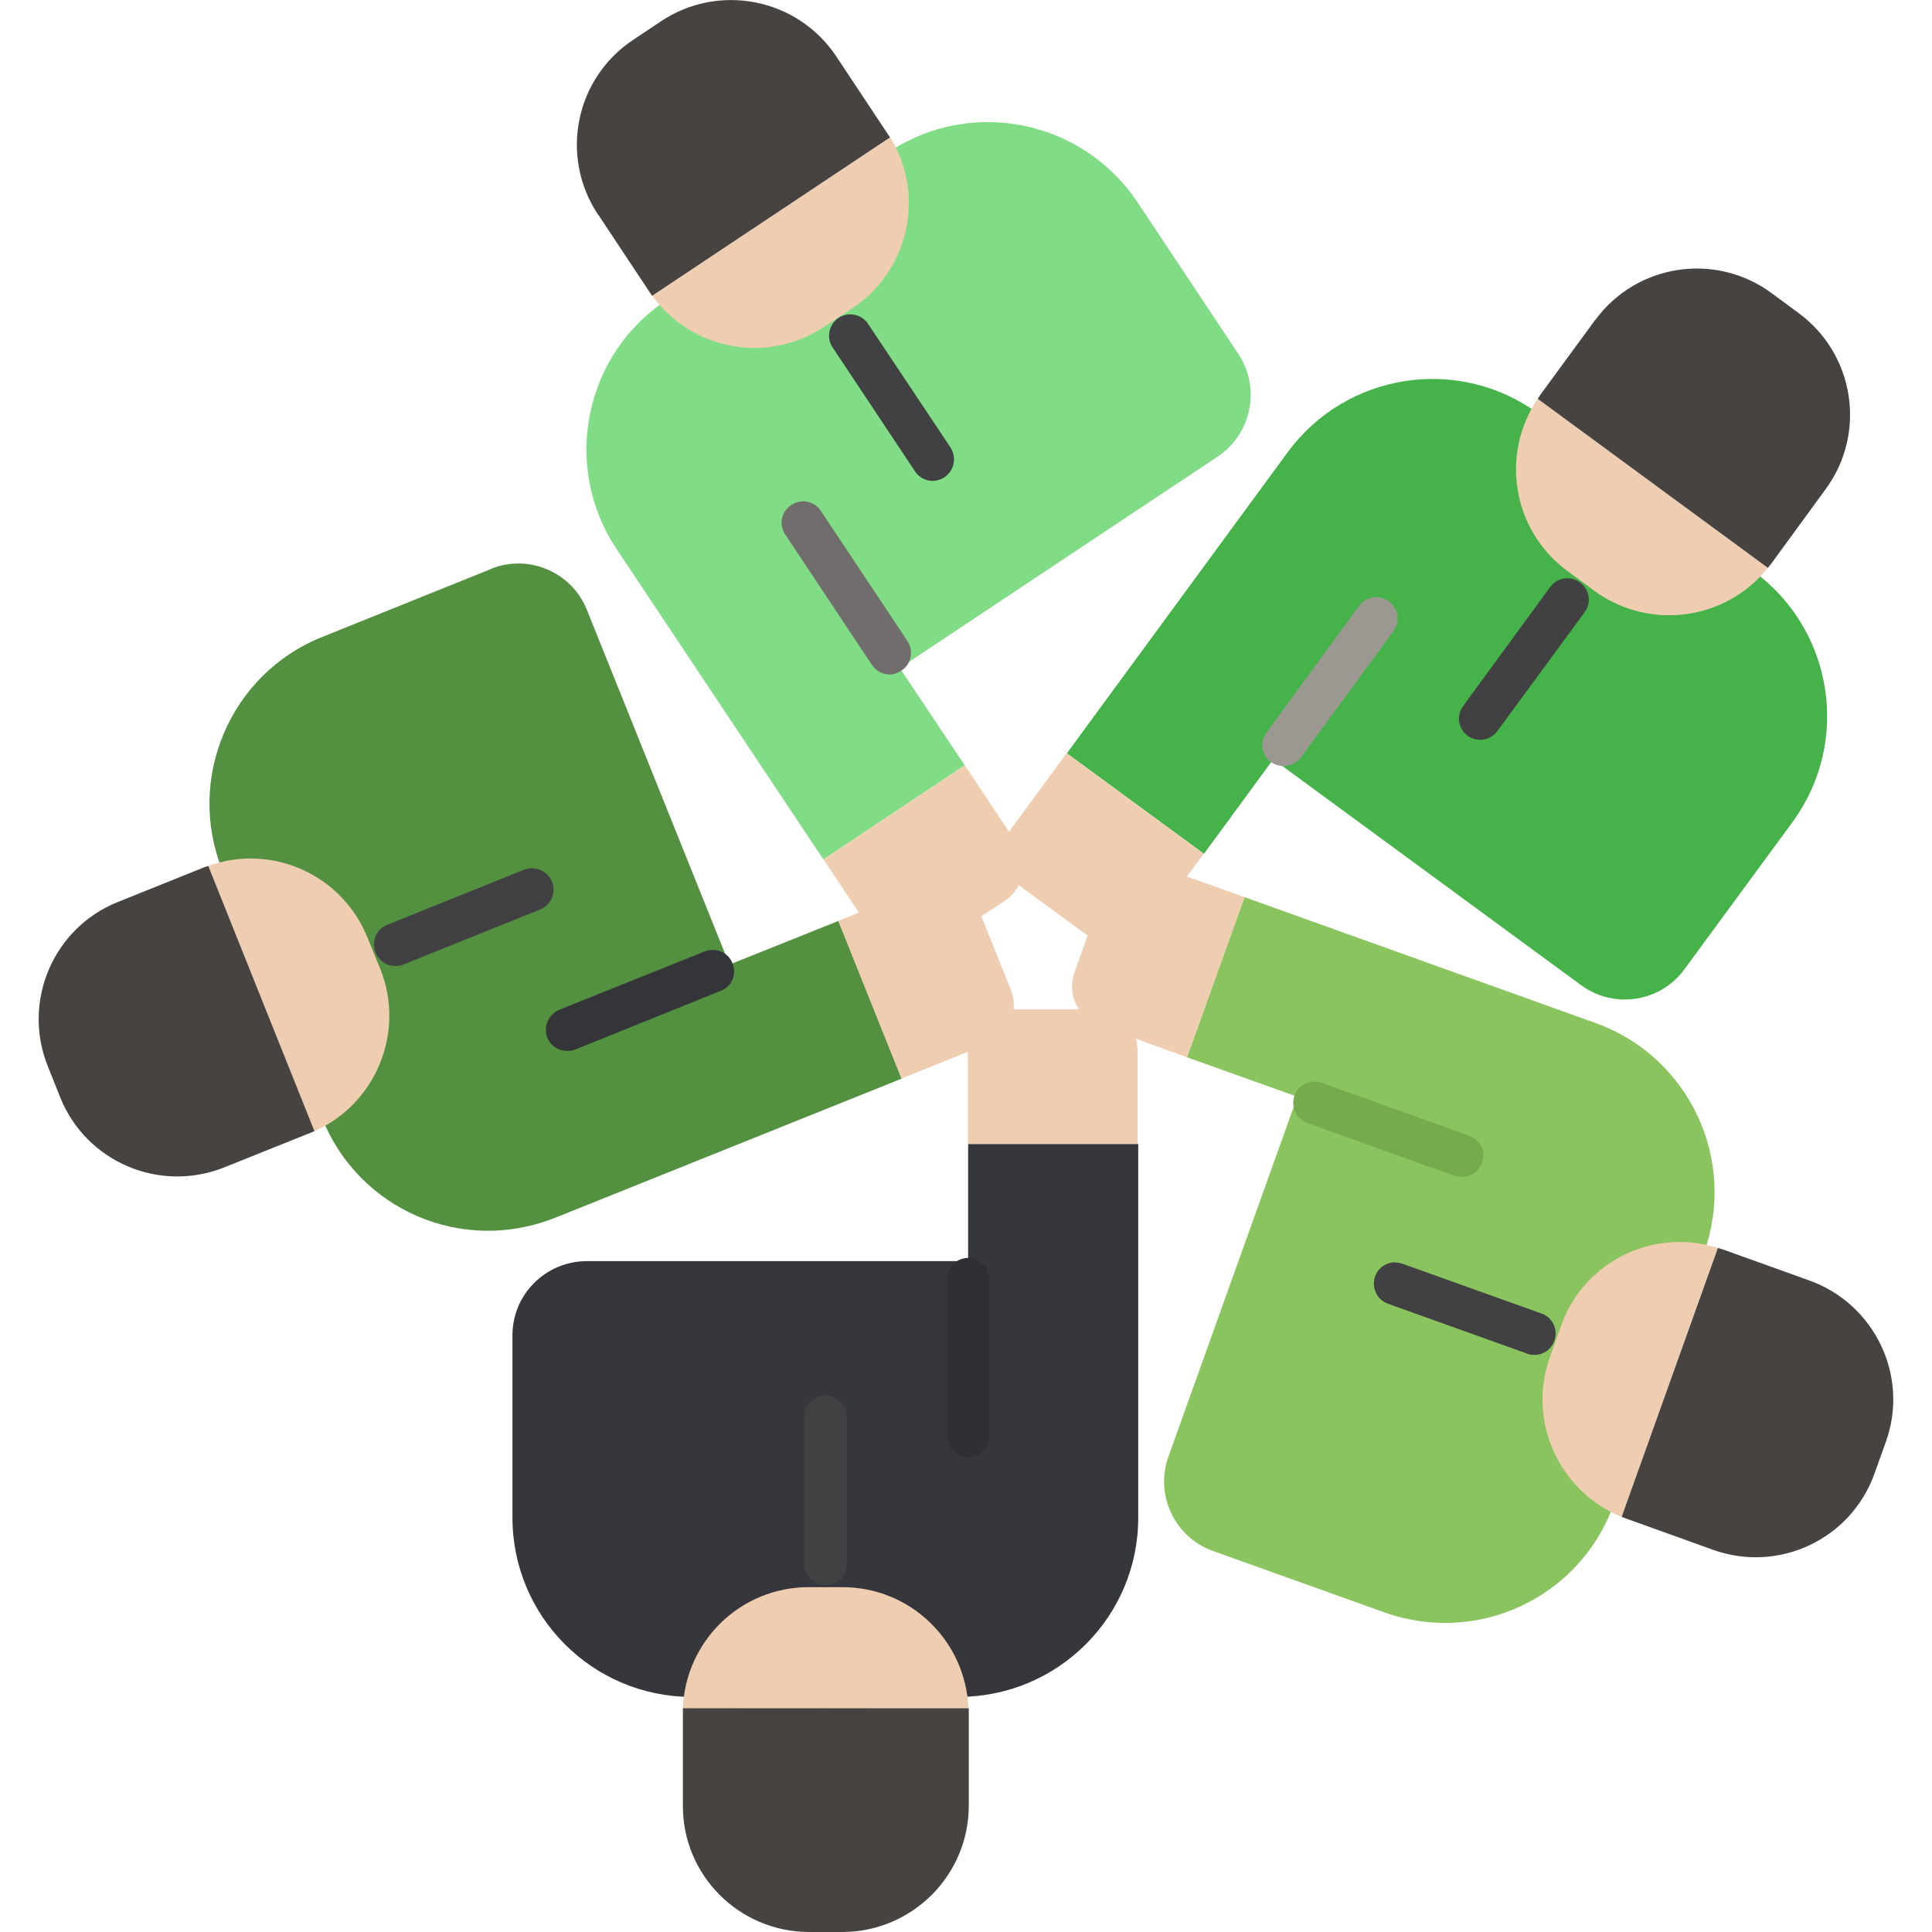
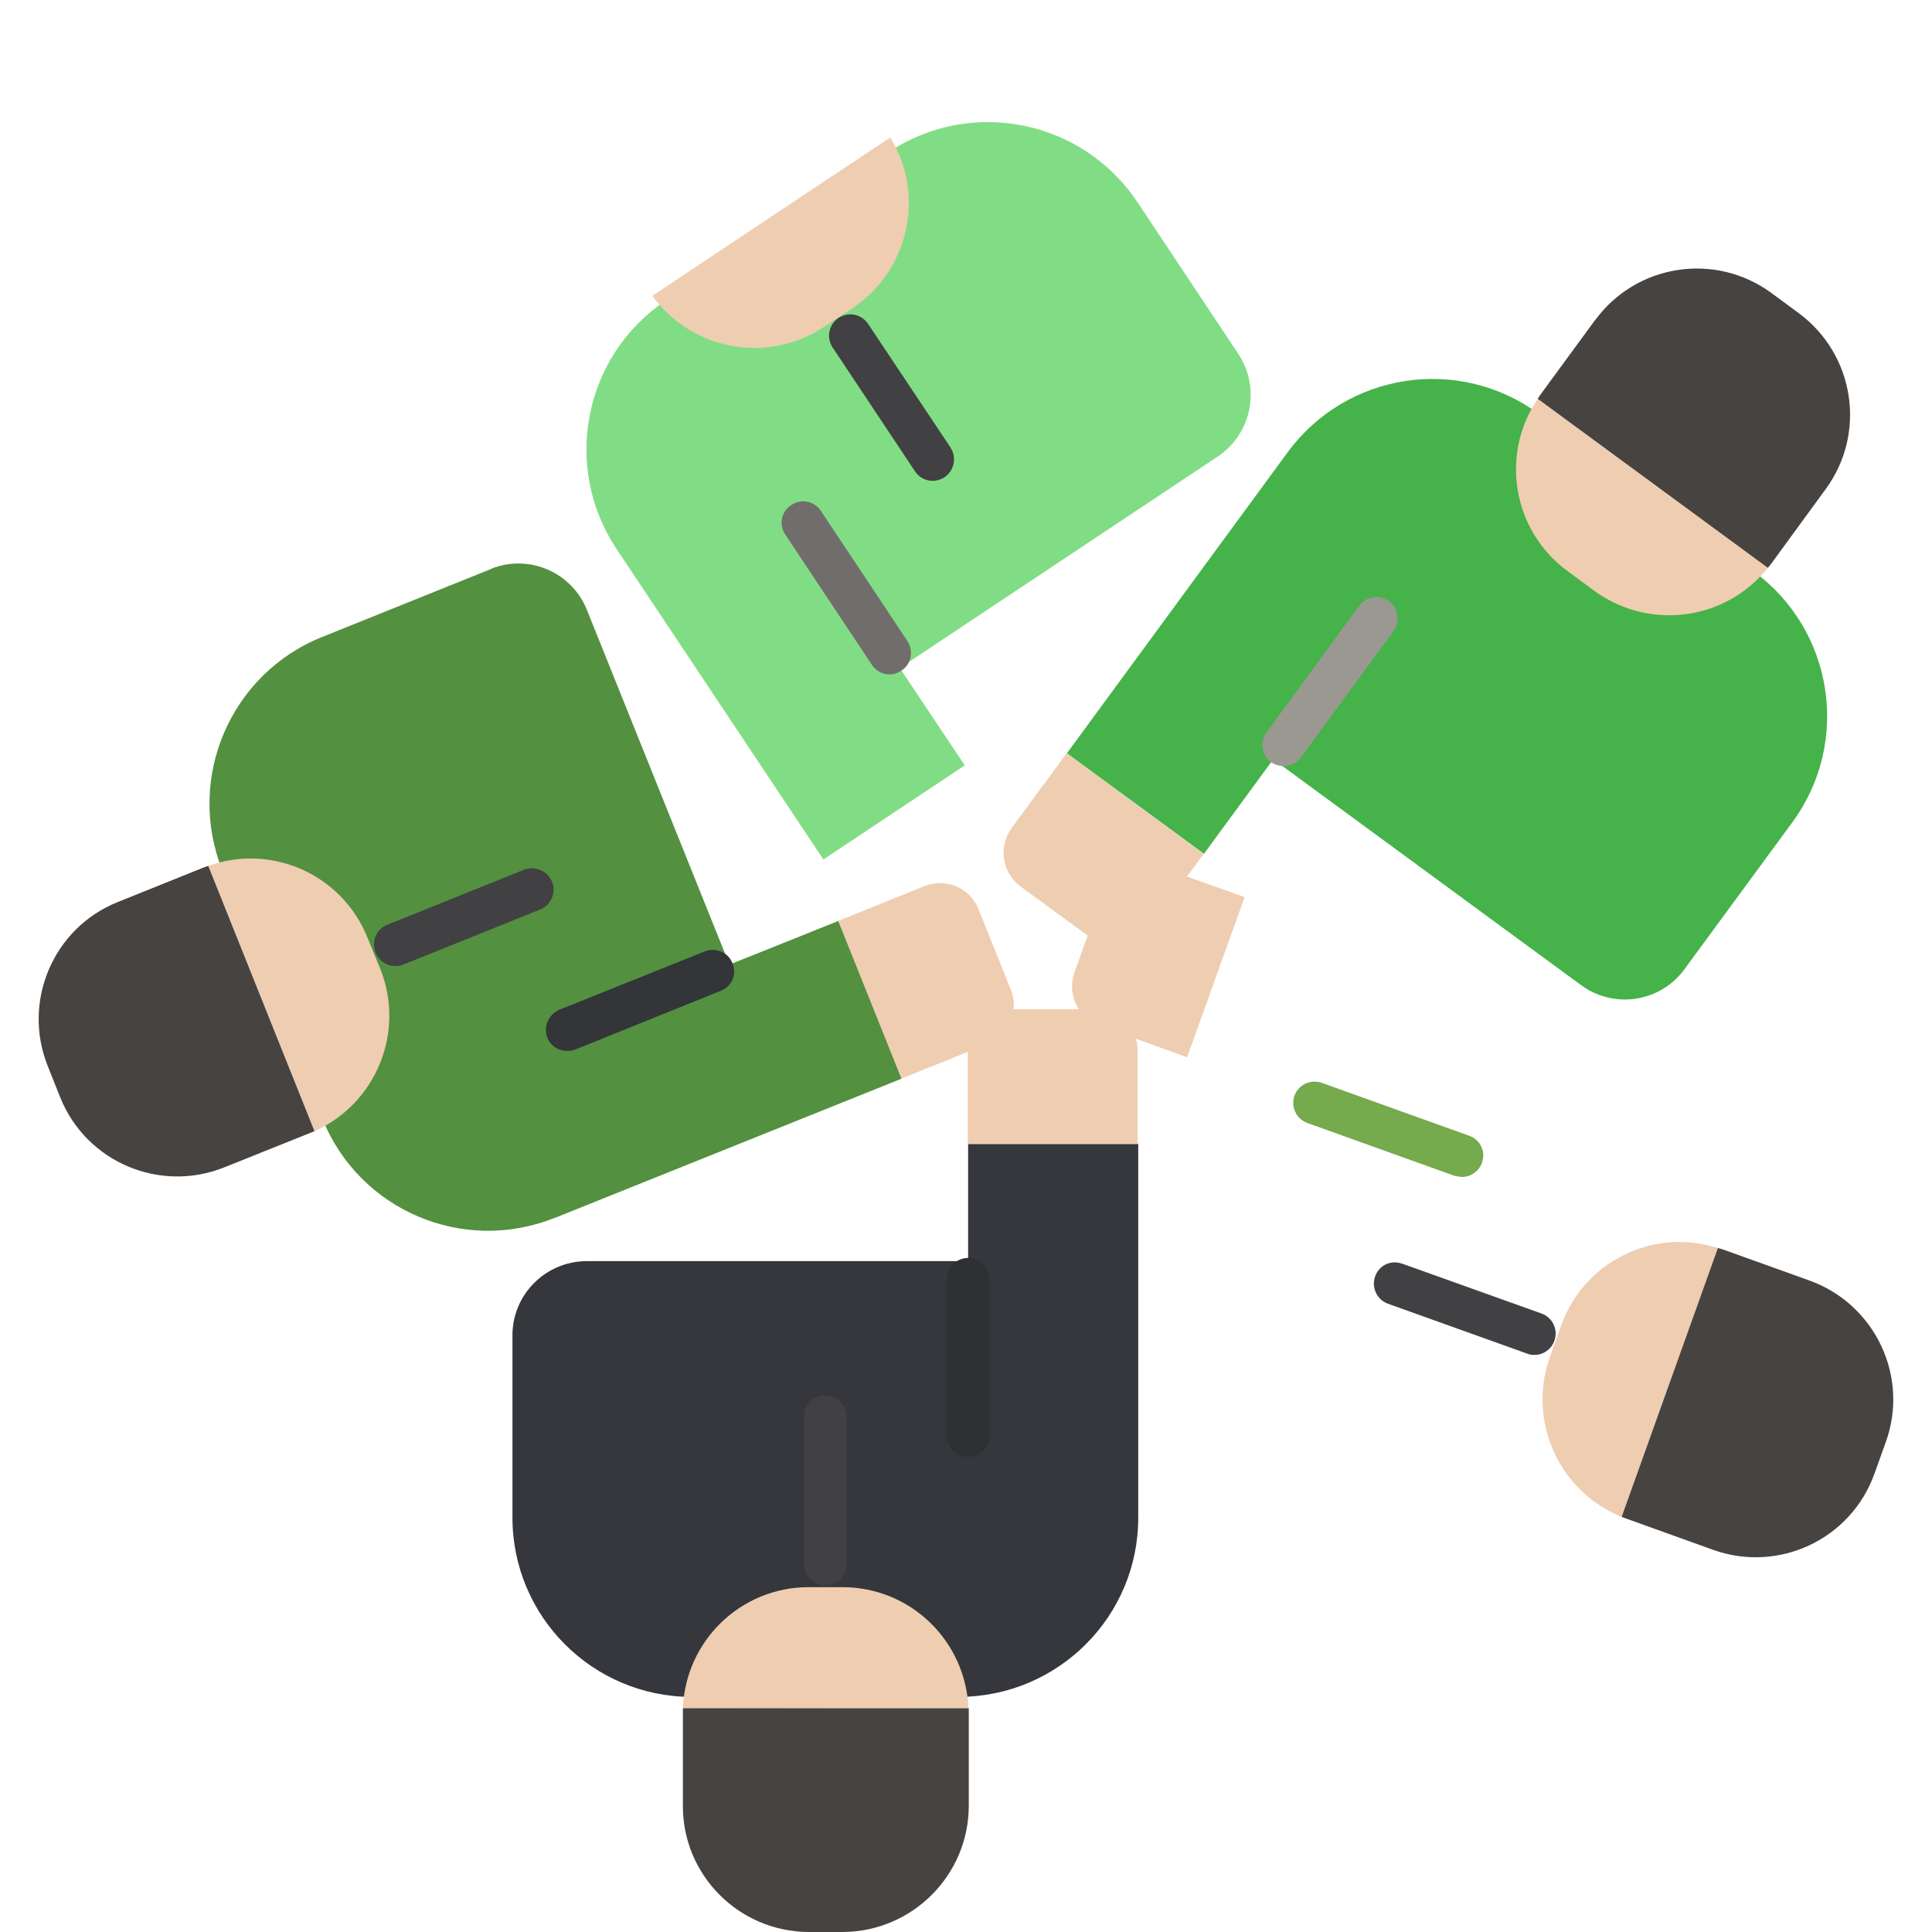
<svg xmlns="http://www.w3.org/2000/svg" width="41" height="41" viewBox="0 0 41 41" fill="none">
  <g clip-path="url(#clip0_3037_1694)">
    <path d="M24.155 32.197V24.276H20.545V26.763H12.443C11.576 26.77 10.875 27.471 10.875 28.338V32.205C10.875 34.307 12.578 36.011 14.681 36.011H20.356C22.459 36.003 24.162 34.3 24.155 32.197Z" fill="#35373C" />
    <path d="M20.552 36.252C20.491 34.812 19.316 33.682 17.876 33.682H17.16C15.721 33.682 14.545 34.82 14.492 36.259L20.552 36.252Z" fill="#EFCDB1" />
    <path d="M17.515 33.644C17.266 33.636 17.07 33.441 17.062 33.192V30.064C17.062 29.815 17.266 29.612 17.515 29.612C17.763 29.612 17.967 29.815 17.967 30.064V33.192C17.974 33.441 17.779 33.636 17.53 33.644H17.522H17.515Z" fill="#414042" />
    <path d="M20.559 38.317V36.252H14.492V38.317C14.485 39.794 15.683 40.993 17.16 41H17.884C19.361 40.993 20.559 39.794 20.559 38.317Z" fill="#474341" />
    <path d="M20.546 30.923C20.297 30.923 20.094 30.72 20.094 30.471V27.148C20.094 26.899 20.297 26.695 20.546 26.695C20.795 26.695 20.998 26.899 20.998 27.148V30.471C20.998 30.72 20.795 30.923 20.546 30.923Z" fill="#2F3033" />
    <path d="M24.142 24.276V22.301C24.142 21.811 23.75 21.419 23.26 21.419H21.421C20.931 21.419 20.539 21.811 20.539 22.301V24.276H24.142Z" fill="#EFCDB1" />
-     <path d="M33.871 21.714L26.41 19.038L25.189 22.437L27.532 23.274L24.797 30.909C24.503 31.723 24.925 32.619 25.739 32.913L29.379 34.217C31.361 34.926 33.539 33.901 34.248 31.918L36.162 26.582C36.87 24.608 35.846 22.43 33.871 21.714Z" fill="#89C45E" />
    <path d="M36.455 26.484C35.084 26.047 33.614 26.771 33.132 28.127L32.891 28.798C32.408 30.155 33.079 31.647 34.413 32.19L36.455 26.484Z" fill="#EFCDB1" />
    <path d="M32.551 28.753C32.499 28.753 32.446 28.745 32.401 28.723L29.454 27.667C29.22 27.584 29.099 27.321 29.182 27.087C29.265 26.853 29.514 26.733 29.748 26.816H29.755L32.702 27.871C32.936 27.946 33.071 28.203 32.989 28.444C32.928 28.632 32.747 28.76 32.551 28.753Z" fill="#414042" />
    <path d="M38.408 27.178L36.562 26.515L36.456 26.484L34.414 32.19L34.512 32.227L36.358 32.891C37.753 33.388 39.283 32.664 39.78 31.27L40.021 30.599C40.519 29.213 39.795 27.683 38.408 27.178Z" fill="#474341" />
    <path d="M31.021 24.977L30.87 24.954L27.743 23.831C27.509 23.748 27.389 23.485 27.471 23.251C27.554 23.017 27.818 22.897 28.052 22.98L31.18 24.103C31.413 24.186 31.534 24.434 31.451 24.668V24.675C31.383 24.856 31.217 24.977 31.021 24.977Z" fill="#75AA4D" />
    <path d="M26.413 19.038L24.551 18.375C24.091 18.209 23.586 18.45 23.421 18.902V18.91L22.802 20.636C22.637 21.096 22.878 21.601 23.33 21.766H23.338L25.192 22.437L26.413 19.038Z" fill="#EFCDB1" />
    <path d="M27.328 9.595L22.641 15.986L25.55 18.119L27.02 16.114L33.554 20.907C34.255 21.42 35.235 21.269 35.747 20.568L38.038 17.448C39.282 15.752 38.913 13.37 37.217 12.127L32.642 8.773C30.946 7.537 28.572 7.906 27.328 9.595Z" fill="#45B34A" />
    <path d="M32.632 8.464C31.826 9.655 32.105 11.268 33.265 12.119L33.838 12.541C34.999 13.385 36.619 13.174 37.516 12.051L32.632 8.464Z" fill="#EFCDB1" />
-     <path d="M31.412 15.699C31.314 15.699 31.224 15.669 31.148 15.616C30.945 15.465 30.899 15.187 31.05 14.983L32.897 12.458C33.047 12.255 33.326 12.21 33.53 12.36C33.733 12.511 33.779 12.79 33.628 12.993L31.774 15.518C31.691 15.631 31.555 15.699 31.412 15.699Z" fill="#414042" />
    <path d="M33.846 6.798L32.686 8.381L32.633 8.464L37.517 12.051L37.584 11.968L38.745 10.378C39.619 9.187 39.356 7.514 38.165 6.64L37.592 6.218C36.401 5.343 34.728 5.6 33.854 6.791C33.846 6.791 33.846 6.798 33.846 6.798Z" fill="#474341" />
    <path d="M27.243 16.257C27.145 16.257 27.054 16.227 26.971 16.174C26.768 16.023 26.73 15.744 26.881 15.541L28.841 12.858C28.991 12.654 29.27 12.609 29.474 12.76C29.677 12.91 29.722 13.189 29.572 13.393L27.605 16.076C27.522 16.189 27.386 16.257 27.243 16.257Z" fill="#9B9892" />
    <path d="M22.635 15.985L21.467 17.576C21.181 17.968 21.264 18.518 21.656 18.812L23.14 19.897C23.532 20.183 24.082 20.1 24.376 19.709L25.544 18.118L22.635 15.985Z" fill="#EFCDB1" />
    <path d="M11.779 25.844L19.135 22.89L17.794 19.543L15.48 20.47L12.457 12.948C12.141 12.15 11.236 11.75 10.43 12.067C10.43 12.067 10.423 12.067 10.423 12.074L6.828 13.521C4.883 14.305 3.941 16.521 4.717 18.465L6.835 23.726C7.611 25.678 9.82 26.628 11.772 25.844H11.779Z" fill="#539040" />
    <path d="M6.675 24.005C7.987 23.417 8.605 21.895 8.07 20.561L7.798 19.897C7.263 18.563 5.771 17.892 4.422 18.375L6.675 24.005Z" fill="#EFCDB1" />
    <path d="M8.384 20.5C8.203 20.5 8.038 20.387 7.97 20.213C7.879 19.98 7.985 19.716 8.218 19.626L11.12 18.457C11.354 18.367 11.617 18.48 11.716 18.714C11.806 18.947 11.693 19.211 11.459 19.302L8.558 20.47C8.505 20.492 8.445 20.5 8.384 20.5Z" fill="#414042" />
    <path d="M4.76 24.773L6.583 24.042L6.674 24.005L4.42 18.375L4.315 18.412L2.498 19.143C1.127 19.693 0.464 21.254 1.014 22.625L1.278 23.288C1.828 24.66 3.388 25.323 4.76 24.773Z" fill="#474341" />
    <path d="M12.046 22.301C11.797 22.309 11.586 22.113 11.586 21.864C11.579 21.676 11.699 21.502 11.873 21.427L14.955 20.191C15.189 20.1 15.453 20.206 15.543 20.44C15.641 20.666 15.536 20.93 15.309 21.02C15.302 21.02 15.302 21.02 15.294 21.027L12.212 22.271C12.159 22.294 12.106 22.301 12.046 22.301Z" fill="#333538" />
    <path d="M19.131 22.889L20.962 22.151C21.414 21.97 21.633 21.457 21.452 21.005L20.766 19.294C20.585 18.842 20.073 18.623 19.62 18.804L17.789 19.543L19.131 22.889Z" fill="#EFCDB1" />
    <path d="M13.08 11.644L17.474 18.239L20.474 16.242L19.095 14.177L25.848 9.685C26.564 9.202 26.759 8.23 26.277 7.507L24.137 4.288C22.968 2.54 20.61 2.065 18.861 3.226L14.143 6.369C12.394 7.529 11.92 9.896 13.08 11.644Z" fill="#81DD85" />
    <path d="M13.844 6.278C14.688 7.439 16.293 7.733 17.491 6.934L18.087 6.542C19.285 5.751 19.647 4.145 18.893 2.917L13.844 6.278Z" fill="#EFCDB1" />
    <path d="M19.794 10.205C19.643 10.205 19.5 10.13 19.417 10.001L17.683 7.394C17.533 7.19 17.578 6.911 17.774 6.761C17.977 6.61 18.256 6.655 18.407 6.851C18.415 6.866 18.43 6.881 18.437 6.896L20.171 9.496C20.306 9.707 20.253 9.986 20.043 10.13C19.967 10.175 19.884 10.205 19.794 10.205Z" fill="#414042" />
-     <path d="M12.693 4.552L13.778 6.188L13.839 6.278L18.888 2.917L18.828 2.826L17.743 1.191C16.921 -0.038 15.255 -0.369 14.027 0.452L13.439 0.844C12.211 1.658 11.871 3.309 12.685 4.545L12.693 4.552Z" fill="#474341" />
    <path d="M18.88 14.313C18.729 14.313 18.586 14.237 18.503 14.109L16.664 11.343C16.521 11.132 16.581 10.853 16.792 10.718C17.003 10.574 17.282 10.635 17.418 10.838L19.257 13.604C19.392 13.808 19.34 14.086 19.144 14.222C19.136 14.222 19.136 14.23 19.128 14.23C19.053 14.283 18.97 14.313 18.88 14.313Z" fill="#726D6D" />
-     <path d="M17.477 18.239L18.569 19.882C18.833 20.289 19.376 20.402 19.775 20.138C19.783 20.138 19.783 20.131 19.79 20.131L21.328 19.113C21.735 18.842 21.84 18.292 21.569 17.885L20.476 16.242L17.477 18.239Z" fill="#EFCDB1" />
  </g>
  <defs>
    <clipPath id="clip0_3037_1694">
      <rect width="41" height="41" fill="white" />
    </clipPath>
  </defs>
</svg>